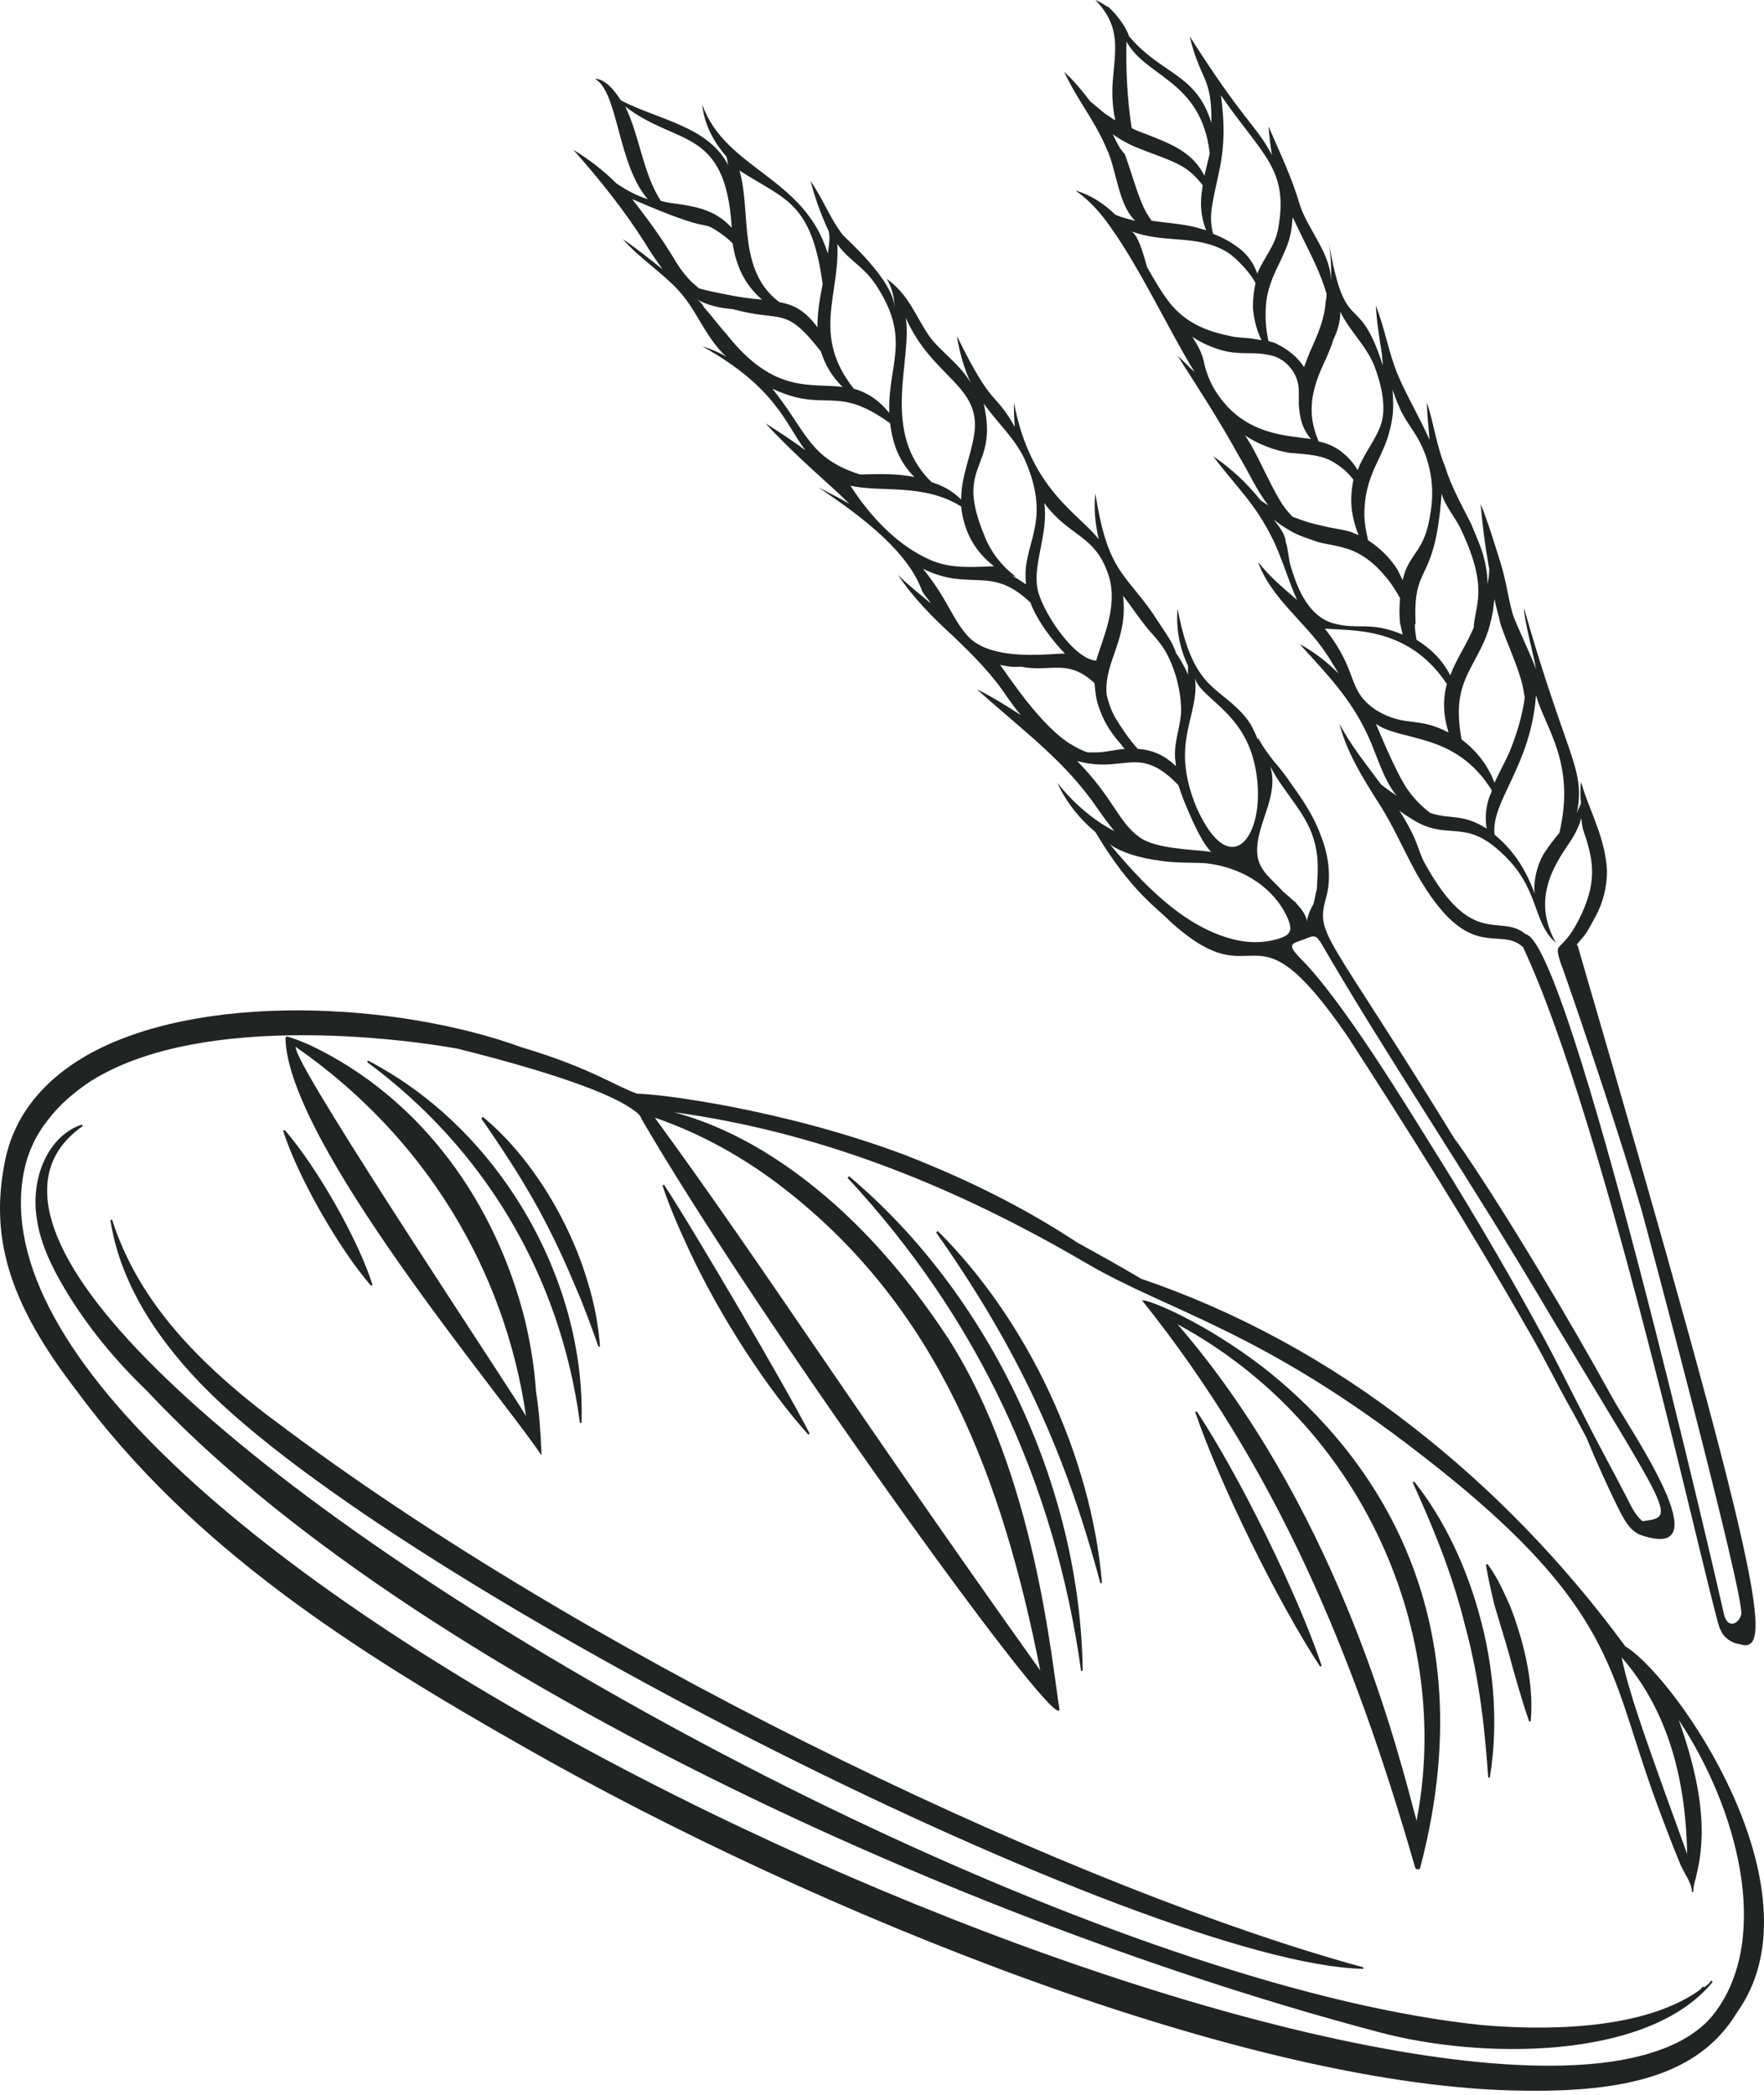
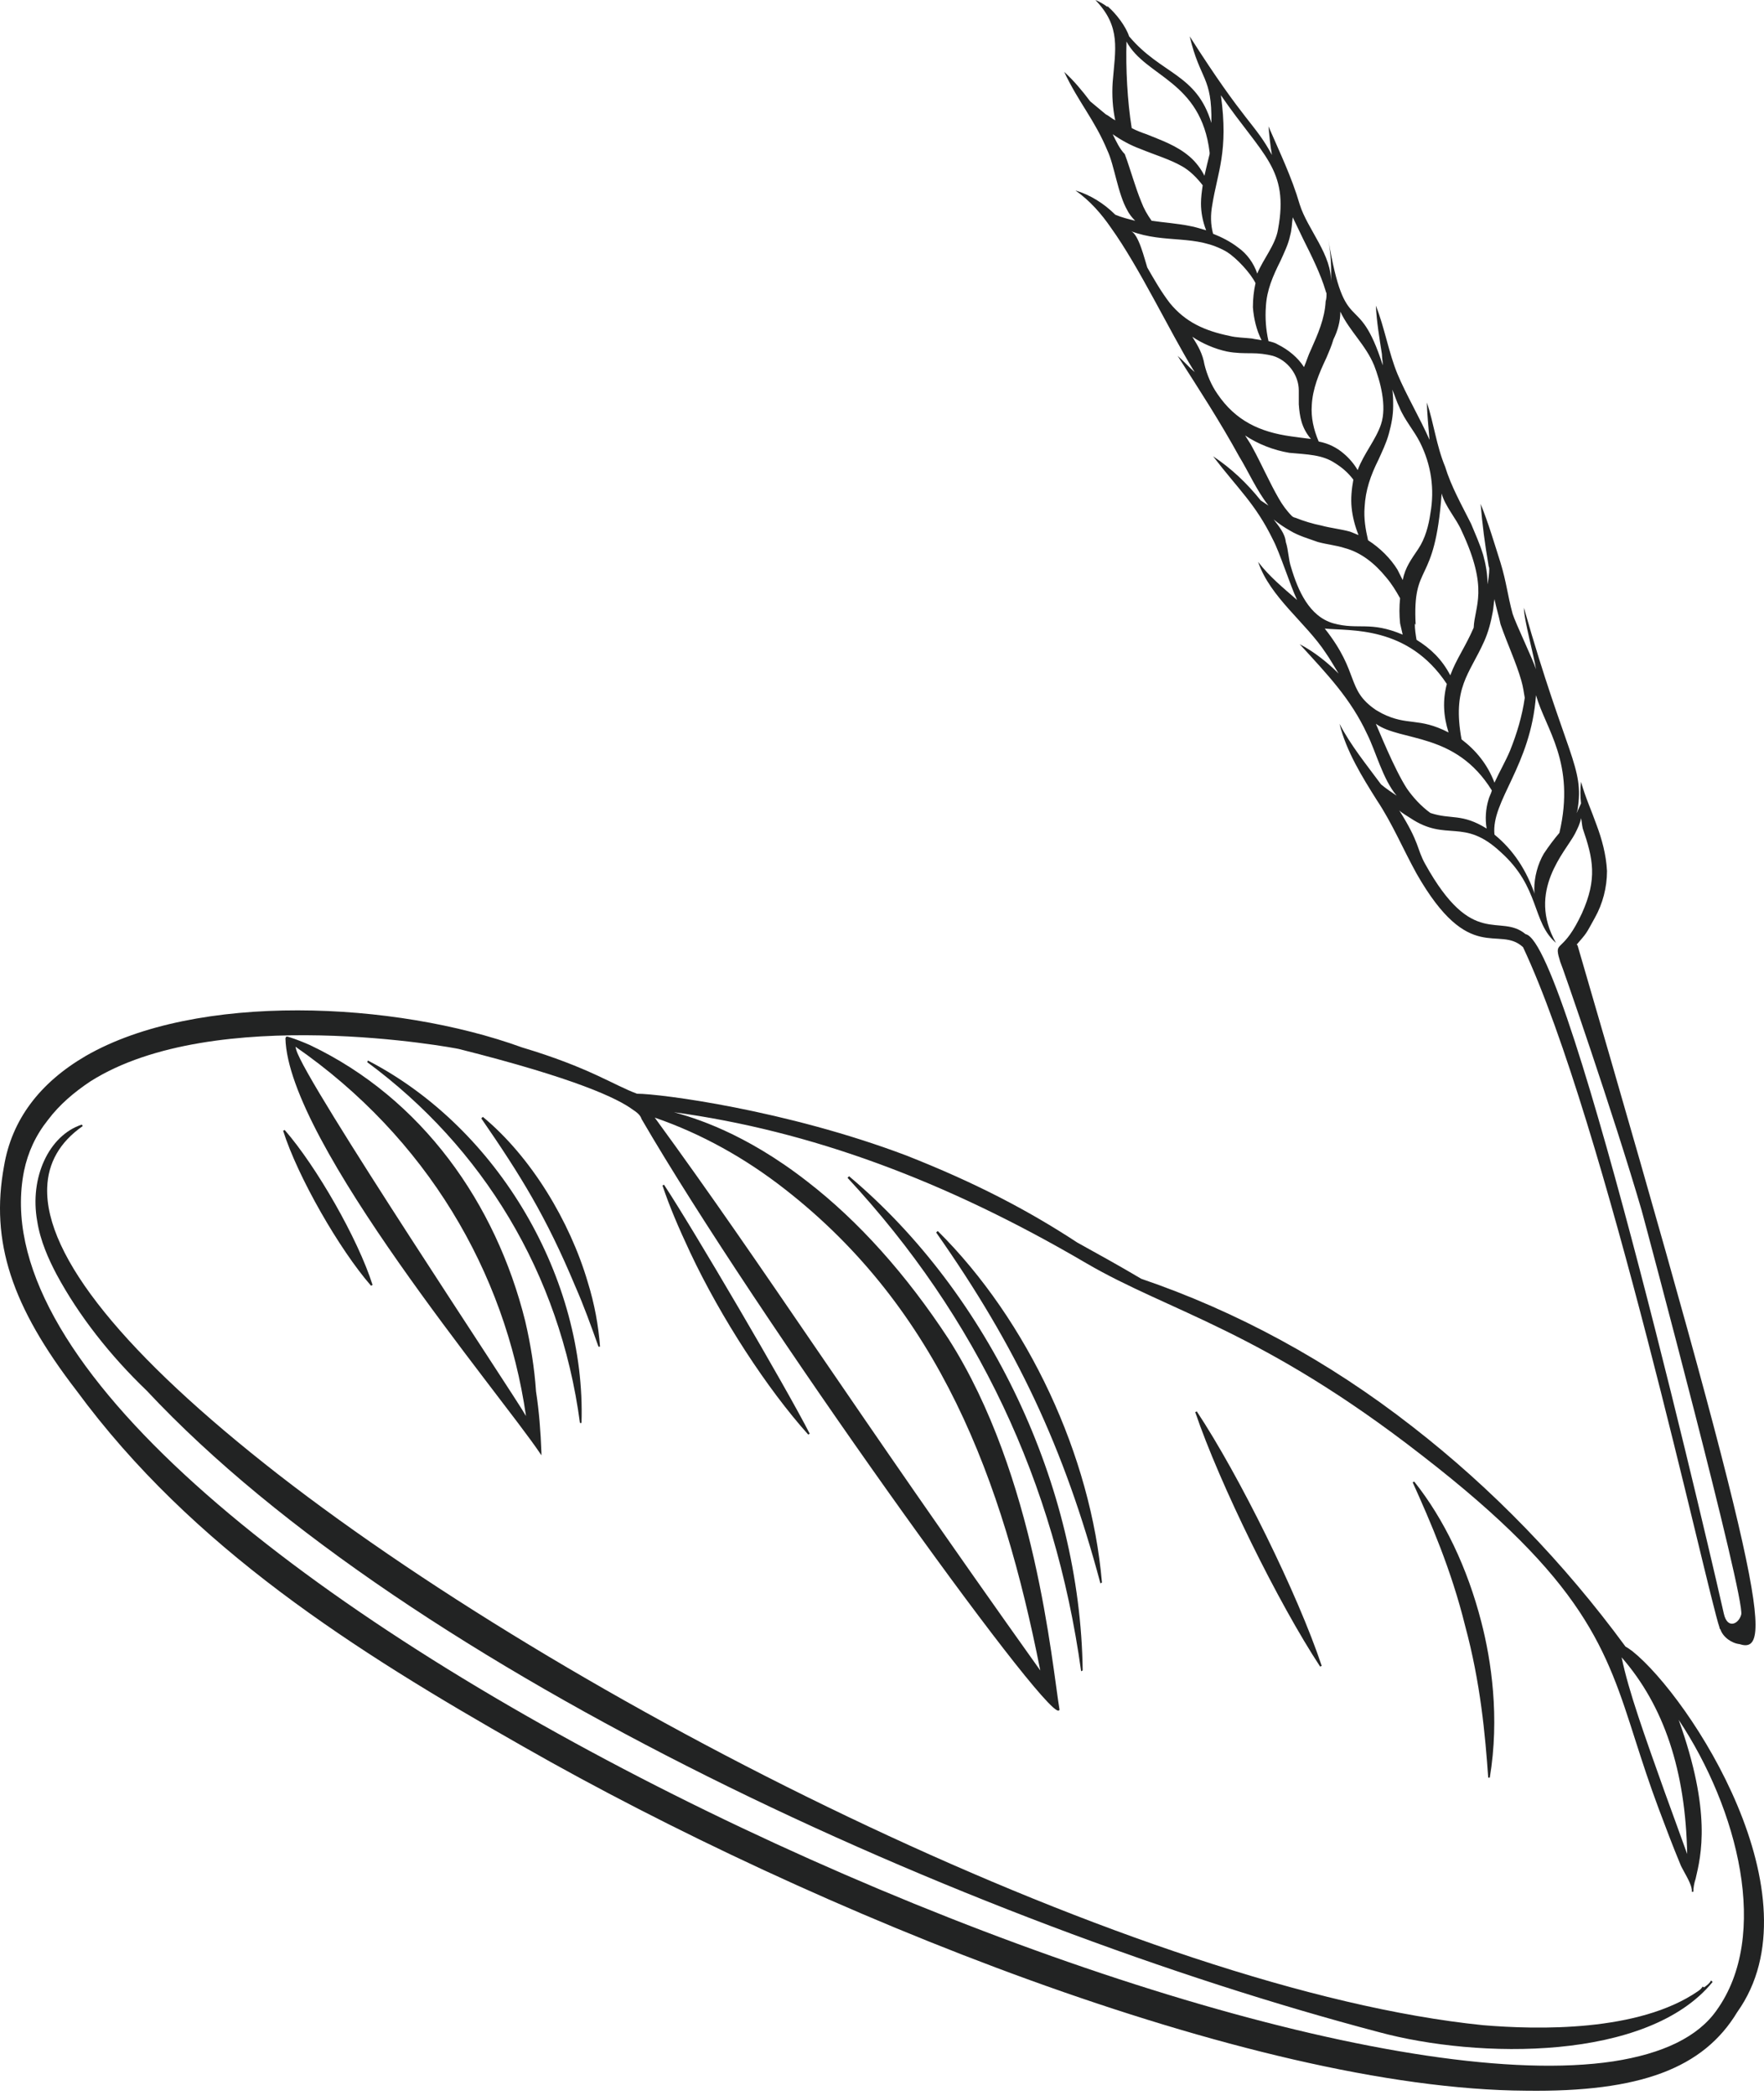
<svg xmlns="http://www.w3.org/2000/svg" width="80" height="95" viewBox="0 0 80 95" fill="none">
  <path d="M64.713 18.257C64.713 18.689 64.792 19.474 64.831 19.946C64.399 18.964 63.771 17.904 63.378 16.962C62.986 16.019 62.789 14.841 62.397 13.86C62.436 14.606 62.554 15.313 62.672 16.059C62.672 16.216 62.711 16.373 62.711 16.569C61.572 12.996 61.023 15.509 60.237 10.837C60.355 11.504 60.394 12.171 60.355 12.839C60.434 11.582 59.295 10.405 58.942 9.266C58.588 8.049 58.039 6.91 57.528 5.732C57.567 6.164 57.607 6.596 57.685 7.028C56.9 5.575 56.507 5.654 53.955 1.649C54.426 3.651 54.976 3.455 54.937 5.575C54.269 3.337 52.66 3.377 51.207 1.649C51.05 1.178 50.618 0.628 50.264 0.314L50.225 0.275C50.225 0.275 50.225 0.275 50.225 0.314C50.068 0.196 49.872 0.079 49.676 0C50.853 1.217 50.579 2.238 50.461 3.73C50.422 4.319 50.461 4.908 50.579 5.458C50.422 5.379 50.304 5.261 50.147 5.183C49.911 4.986 49.676 4.79 49.44 4.594C49.087 4.123 48.694 3.651 48.262 3.259C48.93 4.672 49.636 5.418 50.225 6.832C50.539 7.499 50.696 8.795 51.128 9.541C51.207 9.698 51.325 9.855 51.482 10.012C51.168 9.934 50.853 9.855 50.579 9.737C50.068 9.227 49.44 8.834 48.773 8.638C49.44 9.109 49.95 9.698 50.382 10.326C51.678 12.132 53.052 15.038 54.112 16.765C54.151 16.805 54.151 16.844 54.191 16.883C53.916 16.648 53.68 16.373 53.406 16.137C54.387 17.668 55.329 19.121 56.193 20.692C56.625 21.398 56.978 22.223 57.528 22.93C57.41 22.851 57.293 22.773 57.175 22.694C56.547 21.909 55.84 21.241 55.015 20.692C56.154 22.183 56.939 22.851 57.724 24.461C58.039 25.05 58.51 26.542 58.824 27.209C58.196 26.66 57.567 26.149 57.057 25.482C57.607 27.091 59.217 28.23 60.12 29.604C60.316 29.879 60.512 30.233 60.709 30.547C60.198 30.036 59.609 29.565 58.942 29.212C60.198 30.586 61.258 31.685 62.004 33.295C62.397 34.08 62.711 35.337 63.339 36.083C63.103 35.926 62.868 35.769 62.632 35.572C61.965 34.669 61.258 33.805 60.748 32.824C61.062 34.08 61.769 35.219 62.436 36.279C63.143 37.339 63.614 38.478 64.242 39.616C66.637 43.818 67.972 41.933 69.072 42.954C72.801 50.885 77.395 72.087 77.984 73.814C77.984 73.854 77.984 73.854 78.023 73.893C78.141 74.246 78.534 74.521 78.887 74.56C80.458 75.071 80.104 72.204 71.545 42.875L71.506 42.836C71.977 42.286 71.898 42.404 72.33 41.619C72.684 40.99 72.88 40.245 72.88 39.499C72.841 38.753 72.644 38.046 72.409 37.418C72.173 36.75 71.898 36.161 71.702 35.454C71.663 35.769 71.663 36.122 71.702 36.436C71.624 36.593 71.584 36.711 71.506 36.868C71.506 36.829 71.545 36.75 71.545 36.711C71.859 34.787 71.035 34.316 69.111 27.563C69.111 28.112 69.582 29.801 69.66 30.35C69.543 29.958 68.718 28.23 68.6 27.837C68.365 26.974 68.326 26.424 68.051 25.521C67.776 24.657 67.501 23.715 67.148 22.851C67.226 23.793 67.344 24.696 67.501 25.599C67.501 25.678 67.54 25.717 67.54 25.796C67.54 26.031 67.501 26.267 67.462 26.503C67.462 26.031 67.383 25.599 67.265 25.168C67.108 24.657 66.912 24.225 66.716 23.754C66.284 22.89 65.813 22.066 65.538 21.163C65.145 20.221 65.027 19.2 64.713 18.257ZM66.834 28.466C66.441 29.369 66.048 29.879 65.773 30.625C65.381 29.879 64.87 29.408 64.242 29.015C64.203 28.78 64.164 28.544 64.164 28.269C64.164 28.309 64.203 28.309 64.203 28.348C64.046 25.403 65.067 26.699 65.381 22.38C65.538 22.969 66.048 23.518 66.284 24.068C67.54 26.738 66.873 27.484 66.834 28.466ZM69.15 31.646C69.032 32.471 68.797 33.256 68.483 34.041C68.286 34.512 68.011 34.983 67.776 35.494C67.462 34.669 66.951 34.041 66.284 33.531C65.852 31.175 66.637 30.586 67.305 29.094C67.501 28.662 67.619 28.191 67.697 27.759C67.737 27.563 67.737 27.366 67.776 27.17C67.854 27.563 67.972 27.916 68.051 28.309C68.365 29.212 68.757 30.036 68.993 30.861C69.072 31.136 69.111 31.41 69.15 31.646ZM70.721 37.771C70.485 38.046 70.249 38.36 70.014 38.713C69.739 39.184 69.582 39.773 69.582 40.323C69.582 40.401 69.582 40.519 69.621 40.598C69.228 39.459 68.64 38.556 67.776 37.849C67.619 36.318 69.425 34.748 69.66 31.528C70.092 33.059 71.466 34.591 70.721 37.771ZM63.457 36.75C63.575 36.868 63.849 37.025 63.967 37.103C65.616 38.203 66.362 37.064 68.051 38.635C69.857 40.245 69.464 41.815 70.564 42.757C69.228 40.402 70.995 38.635 71.427 37.81C71.545 37.575 71.663 37.339 71.702 37.103C71.741 37.261 71.741 37.418 71.781 37.575C72.252 38.949 72.448 39.852 71.741 41.422C70.917 43.189 70.524 42.679 70.681 43.346L70.76 43.621C70.799 43.66 73.194 50.571 74.451 54.89C74.647 55.596 79.162 72.519 78.966 73.225C78.848 73.657 78.338 73.893 78.18 73.186C77.984 72.283 71.192 42.718 69.189 42.365C68.011 41.383 66.794 43.072 64.635 39.184C64.242 38.478 64.399 38.242 63.457 36.75ZM62.397 32.824C63.535 33.648 66.009 33.177 67.658 35.847C67.619 36.004 67.54 36.122 67.501 36.279C67.383 36.672 67.344 37.143 67.422 37.575C66.284 36.868 65.813 37.182 64.87 36.868C64.438 36.554 64.085 36.161 63.81 35.769C63.221 34.865 62.475 32.981 62.397 32.824ZM60.08 28.505C61.219 28.623 63.849 28.348 65.616 31.018C65.42 31.764 65.459 32.471 65.695 33.217C64.321 32.51 63.849 32.942 62.672 32.353C62.593 32.313 62.475 32.235 62.397 32.196C61.023 31.253 61.69 30.547 60.08 28.505ZM57.764 23.558C57.999 23.754 58.235 23.911 58.51 24.068C58.902 24.304 59.334 24.422 59.766 24.579C60.198 24.696 60.63 24.736 60.983 24.854C61.729 25.05 62.358 25.56 62.868 26.188C63.103 26.463 63.3 26.777 63.496 27.131C63.457 27.523 63.457 27.877 63.496 28.269C63.535 28.426 63.575 28.623 63.614 28.78C62.122 28.151 61.611 28.583 60.473 28.269C59.373 27.955 58.863 26.777 58.549 25.717C58.431 25.364 58.431 24.932 58.313 24.579C58.274 24.186 57.999 23.872 57.764 23.558ZM56.468 19.749C57.057 20.142 57.764 20.417 58.471 20.535C59.295 20.613 59.962 20.613 60.551 21.006C60.865 21.202 61.14 21.438 61.376 21.752C61.297 22.184 61.258 22.616 61.297 23.008C61.337 23.44 61.454 23.872 61.611 24.265C61.494 24.225 61.337 24.147 61.219 24.108C60.787 23.99 60.355 23.95 59.923 23.833C59.531 23.754 59.138 23.636 58.745 23.479C58.706 23.479 58.627 23.44 58.588 23.401C58.353 23.165 58.156 22.89 57.999 22.616C57.567 21.869 57.214 21.045 56.782 20.26C56.704 20.103 56.586 19.946 56.468 19.749ZM54.073 15.273C54.544 15.587 55.094 15.823 55.644 15.941C56.036 16.019 56.429 16.019 56.743 16.019C57.096 16.019 57.41 16.059 57.724 16.137C58.392 16.333 58.902 17.001 58.902 17.708C58.902 17.943 58.902 18.14 58.902 18.336C58.942 18.886 59.02 19.396 59.452 19.906C59.138 19.867 58.824 19.828 58.549 19.789C57.136 19.592 56.036 19.082 55.212 17.865C54.937 17.472 54.74 17.001 54.623 16.53C54.544 16.059 54.348 15.705 54.073 15.273ZM51.285 10.483C52.856 11.072 54.23 10.601 55.644 11.426C56.075 11.7 56.704 12.368 56.939 12.839C56.861 13.192 56.821 13.546 56.821 13.938C56.861 14.449 56.978 14.959 57.214 15.43C57.057 15.391 56.939 15.391 56.782 15.352C56.429 15.313 56.075 15.313 55.761 15.234C54.623 14.998 53.759 14.606 53.052 13.742C52.66 13.232 52.346 12.682 52.031 12.132C51.914 11.779 51.639 10.601 51.285 10.483ZM50.461 6.086C50.853 6.361 51.285 6.596 51.717 6.753C52.385 7.028 53.052 7.224 53.602 7.538C53.955 7.735 54.269 8.049 54.544 8.402C54.505 8.677 54.466 8.952 54.466 9.227C54.466 9.619 54.544 10.051 54.701 10.444C54.426 10.366 54.191 10.287 53.955 10.248C53.366 10.13 52.777 10.091 52.228 10.012C52.031 9.737 51.874 9.462 51.757 9.148C51.482 8.481 51.285 7.735 51.011 6.989C50.775 6.753 50.618 6.4 50.461 6.086ZM54.858 6.91C54.858 6.95 54.858 6.95 54.858 6.989C54.78 7.303 54.701 7.617 54.623 7.97C54.466 7.656 54.23 7.342 53.955 7.107C53.366 6.596 52.66 6.361 51.992 6.086C51.757 6.007 51.56 5.929 51.325 5.811C51.128 4.594 51.05 3.102 51.089 1.885C51.953 3.494 54.466 3.651 54.858 6.91ZM57.96 10.405C57.842 11.111 57.293 11.74 57.018 12.407C56.861 11.936 56.547 11.504 56.154 11.229C55.801 10.954 55.408 10.758 55.015 10.601C54.898 10.169 54.898 9.737 54.976 9.305C55.212 7.813 55.722 6.871 55.369 4.319C57.253 7.067 58.471 7.656 57.96 10.405ZM59.452 15.862C59.334 16.098 59.256 16.373 59.138 16.648C58.863 16.216 58.431 15.862 57.96 15.627C57.842 15.548 57.685 15.509 57.528 15.47C57.41 14.959 57.371 14.41 57.41 13.899C57.45 13.153 57.724 12.525 58.078 11.818C58.235 11.465 58.431 11.072 58.51 10.68C58.588 10.405 58.588 10.13 58.627 9.855C58.785 10.169 58.942 10.523 59.099 10.837C59.491 11.622 59.884 12.407 60.12 13.192C60.12 13.232 60.159 13.271 60.159 13.31C60.159 13.428 60.159 13.546 60.12 13.664C60.08 14.449 59.766 15.156 59.452 15.862ZM62.632 19.239C62.397 19.946 61.847 20.574 61.572 21.32C61.415 21.045 61.18 20.77 60.944 20.574C60.63 20.299 60.237 20.103 59.805 20.024C59.57 19.474 59.452 18.925 59.491 18.375C59.531 17.629 59.805 16.962 60.159 16.216C60.277 15.941 60.394 15.666 60.473 15.391C60.669 14.998 60.787 14.566 60.787 14.135C61.219 15.038 61.926 15.627 62.318 16.569C62.593 17.276 62.907 18.414 62.632 19.239ZM64.87 23.283C64.792 23.833 64.635 24.422 64.321 24.893C64.007 25.364 63.732 25.717 63.614 26.306C63.535 26.149 63.457 25.992 63.378 25.835C63.064 25.325 62.593 24.854 62.043 24.5C61.926 23.99 61.847 23.518 61.886 23.008C61.926 22.223 62.161 21.555 62.515 20.849C62.672 20.495 62.868 20.103 62.986 19.671C63.103 19.239 63.182 18.846 63.182 18.414C63.182 18.179 63.182 17.904 63.143 17.668C63.261 17.943 63.339 18.218 63.457 18.454C63.692 19.043 64.124 19.514 64.399 20.063C64.91 21.084 65.067 22.184 64.87 23.283Z" fill="#222323" />
-   <path d="M37.583 10.483C37.661 10.837 37.583 11.151 37.543 11.504C36.483 8.01 32.91 7.696 31.85 4.751C31.929 5.615 32.361 6.439 32.95 7.107C32.989 7.224 32.989 7.381 33.028 7.499C32.125 5.732 29.926 5.458 28.16 4.555C27.885 4.123 27.453 3.573 26.982 3.573C28.042 4.162 28.002 7.46 29.377 9.03C28.866 8.873 28.434 8.638 27.963 8.324C27.374 7.735 26.707 7.224 26 6.793C27.217 8.167 28.317 9.541 29.259 11.033C29.494 11.426 29.769 11.818 30.044 12.211C29.455 11.74 28.866 11.268 28.238 10.837C28.945 11.661 30.083 12.407 30.79 13.192C31.497 13.978 31.772 14.763 32.439 15.627C32.596 15.823 32.753 16.019 32.95 16.176C32.596 15.98 32.243 15.823 31.85 15.705C35.227 17.59 35.619 19.239 36.523 20.417C35.934 19.985 35.345 19.592 34.716 19.2C36.287 20.888 37.583 21.909 38.525 22.851C38.054 22.576 37.583 22.341 37.111 22.105C39.31 23.558 41.234 25.128 41.823 26.817C41.941 27.013 42.098 27.17 42.216 27.366C41.705 26.934 41.195 26.542 40.724 26.071C41.43 27.131 42.333 28.034 43.236 28.858C44.139 29.722 45.003 30.586 45.671 31.607C45.867 31.881 46.063 32.156 46.299 32.431C45.632 31.999 45.003 31.607 44.297 31.253C45.985 32.785 47.791 34.12 49.165 35.847C49.715 36.515 49.95 36.986 50.539 37.692C49.558 37.182 48.655 36.397 47.948 35.494C48.341 36.358 48.93 37.103 49.676 37.732C51.285 40.441 52.542 41.226 53.013 41.736C57.214 45.584 56.586 40.402 61.14 47.037C63.928 51.356 66.676 55.714 69.228 60.19C69.975 61.447 70.603 62.781 71.349 64.077L71.938 65.177C72.409 66.315 72.919 67.454 73.469 68.553C73.665 68.906 73.901 69.417 74.411 69.613C78.18 70.909 73.901 64.823 73.115 63.37C71.349 60.151 68.129 54.693 65.97 51.631C66.009 51.709 66.088 51.827 66.127 51.906C60.041 41.972 59.648 42.483 60.159 40.637C60.394 39.734 60.237 38.713 59.884 37.849C59.57 36.986 59.059 36.24 58.549 35.533C58.313 35.18 58.039 34.826 57.764 34.512C57.489 34.159 57.253 33.845 57.057 33.452C57.057 33.531 57.057 33.57 57.096 33.648C56.978 33.373 56.861 33.099 56.704 32.824C56.075 31.842 55.094 31.45 54.505 30.625C53.916 29.84 53.602 28.662 53.406 27.602C53.327 28.466 53.484 29.369 53.877 30.193C53.877 30.311 53.877 30.468 53.877 30.586C53.72 30.233 53.523 29.879 53.327 29.604C53.288 29.447 53.209 29.29 53.131 29.133C52.856 28.662 52.542 28.23 52.267 27.798C50.971 25.953 50.225 25.874 49.676 22.38C49.597 23.087 49.675 23.793 49.833 24.461C48.93 23.283 46.731 22.223 45.985 18.257C45.985 18.611 45.985 18.964 46.024 19.357C45.003 17.59 45.082 18.65 43.394 15.234C43.511 15.941 43.708 16.687 44.022 17.354C43.511 16.49 42.608 15.902 42.137 15.234C41.47 14.252 41.234 13.389 40.213 12.643C40.449 13.035 40.567 13.507 40.567 13.978C40.567 12.721 38.289 10.758 38.211 10.64C37.661 9.934 37.308 8.991 36.758 8.206C36.954 8.952 37.229 9.737 37.583 10.483ZM59.334 42.522C59.452 42.483 59.531 42.443 59.648 42.483C59.766 42.522 59.805 42.64 59.884 42.718C62.907 47.94 66.676 53.476 70.328 59.68C75.785 68.789 76.06 68.789 74.49 68.985C74.293 68.828 74.097 68.553 73.94 68.239C73.862 68.082 73.626 67.611 72.684 65.844C71.781 64.156 70.956 62.428 70.053 60.74C68.522 57.913 66.912 55.164 65.224 52.455C63.849 50.257 60.865 45.309 58.902 43.386C58.274 42.718 58.706 42.797 59.334 42.522ZM44.179 19.71C44.022 20.731 43.59 21.595 43.59 22.655C43.197 22.262 42.765 22.026 42.255 21.869C39.899 19.592 41.391 16.333 41.077 14.409C42.255 17.119 44.532 17.472 44.179 19.71ZM46.535 26.503C46.299 26.345 46.063 26.189 45.828 26.071C45.906 26.11 45.985 26.149 46.063 26.149C45.396 25.639 44.925 25.011 44.65 24.304C43.236 20.927 45.317 21.359 44.611 18.297C45.278 19.239 46.063 19.906 46.495 20.888C47.752 23.793 46.299 24.657 46.535 26.503ZM49.715 29.958C48.694 29.918 47.202 27.641 47.045 26.66C46.849 25.521 47.555 24.186 47.359 22.812C48.498 24.382 49.715 24.225 50.304 26.188C50.696 27.563 49.99 28.976 49.715 29.958ZM53.563 32.039C53.602 32.824 53.248 33.531 53.288 34.316C53.288 34.473 53.327 34.591 53.327 34.748C52.817 34.237 52.228 34.002 51.599 33.962C51.207 33.531 50.893 33.059 50.579 32.549C50.382 32.196 50.264 31.842 50.186 31.489C50.068 29.958 51.168 29.055 50.932 27.013C51.325 27.523 51.678 28.073 52.11 28.584C52.463 28.976 52.777 29.329 53.013 29.84C53.327 30.507 53.523 31.253 53.563 32.039ZM54.269 36.632C53.013 33.609 54.426 32.51 54.191 30.704C54.309 31.567 56.193 32.156 56.821 34.355C57.685 37.457 55.958 40.402 54.269 36.632ZM59.295 41.854C59.217 41.422 58.981 41.187 58.745 40.912C58.549 40.755 58.392 40.598 58.196 40.441C57.607 39.773 56.939 39.42 57.018 38.399C57.096 37.182 57.999 36.043 57.607 34.748C58.235 36.004 59.334 36.907 59.648 38.321C59.805 38.949 59.766 39.577 59.727 40.205C59.727 40.284 59.727 40.362 59.688 40.441C59.648 40.637 59.609 40.834 59.57 40.991C59.452 41.187 59.217 41.697 59.295 41.854ZM50.107 38.085C50.579 38.635 51.874 38.949 52.581 39.027C53.248 39.145 53.955 39.106 54.662 39.145C56.154 39.302 57.607 40.087 58.313 41.462C58.706 42.247 58.549 42.443 57.724 42.64C57.214 42.757 56.664 42.757 56.115 42.64C53.72 42.129 51.757 40.009 50.264 38.203C50.225 38.164 50.147 38.124 50.107 38.085ZM48.851 34.512C51.011 35.101 51.639 33.727 53.445 35.611C53.602 36.161 54.426 38.203 54.937 38.635C54.151 38.517 52.424 38.517 51.678 37.967C50.696 37.261 50.539 36.24 48.851 34.512ZM45.357 30.154C45.592 30.193 45.828 30.272 46.299 30.233C47.634 30.507 48.419 29.84 49.636 30.979C49.675 31.293 49.676 31.724 49.911 32.274C50.107 32.824 50.461 33.334 50.853 33.766C50.893 33.845 50.971 33.923 51.011 33.962C50.539 34.002 50.107 34.12 49.715 34.12C49.597 34.12 49.479 34.12 49.322 34.12C49.087 34.041 48.851 33.923 48.655 33.805C47.241 33.02 45.632 30.507 45.357 30.154ZM41.862 25.796C44.022 26.856 44.925 25.599 46.731 27.327C47.045 28.191 47.83 29.172 48.301 29.643C47.83 29.604 44.964 30.076 43.865 28.819C43.119 27.955 43.001 27.209 41.862 25.796ZM38.564 22.027C39.978 22.341 41.901 21.909 43.59 22.969C43.708 24.147 44.257 25.05 45.082 25.678C44.1 25.717 43.119 25.796 42.216 25.403C39.938 24.422 38.603 22.027 38.564 22.027ZM35.031 17.629C37.465 18.768 37.897 17.394 40.37 19.2C40.488 20.181 40.802 20.966 41.47 21.634C40.527 21.438 39.546 21.516 38.996 21.516C36.679 20.77 36.601 19.592 35.031 17.629ZM31.615 13.585C32.125 13.86 32.675 13.978 33.224 14.017C35.502 14.645 35.58 13.821 37.229 15.941C37.425 16.569 37.74 17.079 38.211 17.55C36.797 17.354 35.109 17.904 32.95 15.156C32.596 14.763 32.282 14.331 31.929 13.938C31.85 13.781 31.732 13.664 31.615 13.585ZM32.596 10.523C32.832 10.68 33.028 10.837 33.224 11.033C33.381 12.054 33.774 12.918 34.559 13.585C34.01 13.546 33.46 13.467 32.91 13.349C32.518 13.271 32.086 13.192 31.693 13.075C31.575 12.957 31.458 12.878 31.34 12.761C30.476 11.857 30.751 11.7 28.67 9.03C32.557 10.719 31.654 9.894 32.596 10.523ZM33.185 10.326C32.518 9.619 31.85 9.423 30.869 9.266C30.555 9.227 30.24 9.188 29.966 9.109C29.141 7.813 29.023 6.204 28.356 4.829C30.672 6.635 32.91 5.732 33.185 10.326ZM37.308 12.878C37.151 13.664 37.072 14.252 37.072 14.841C36.523 14.095 36.012 13.821 35.345 13.703C33.421 12.25 34.088 9.698 33.538 7.735C35.619 9.07 36.797 9.148 37.308 12.878ZM37.975 11.072C38.525 11.857 39.232 12.093 39.821 13.075C41.312 15.43 40.252 16.569 40.331 18.728C39.781 18.061 39.271 17.786 38.721 17.629C36.797 15.195 38.093 13.389 37.975 11.072Z" fill="#222323" />
  <path d="M78.788 91.246C77.249 93.799 74.382 94.883 69.207 94.813C56.689 94.743 36.862 86.701 23.75 79.218C16.057 74.847 8.714 70.196 3.469 63.063C0.532 59.251 -0.447 56.314 0.182 52.887C0.532 50.789 1.791 49.111 3.889 47.887C8.924 44.985 17.91 45.404 23.68 47.502C26.722 48.412 27.841 49.216 28.89 49.6C29.939 49.6 35.639 50.335 41.093 52.398C44.206 53.622 46.618 54.881 48.856 56.349C49.87 56.909 50.814 57.433 51.758 57.993C56.059 59.461 60.22 61.699 64.067 64.706C67.668 67.504 70.92 70.861 73.718 74.672C73.788 74.707 73.892 74.777 74.032 74.882C76.655 76.98 82.529 86.001 78.788 91.246ZM73.543 75.161C73.858 76.7 74.592 78.728 75.501 81.281C75.816 82.155 76.165 83.099 76.515 84.078C76.445 80.302 75.466 77.364 73.543 75.161ZM76.13 77.994C77.634 82.19 77.144 84.148 76.9 85.197C76.83 85.407 76.795 85.617 76.795 85.791H76.725C76.76 85.582 76.55 85.197 76.375 84.882C76.305 84.742 76.235 84.637 76.2 84.532C75.851 83.693 75.536 82.854 75.221 82.015C74.802 80.896 74.487 79.917 74.172 78.938C72.844 74.777 71.899 71.735 64.486 66C57.213 60.335 53.052 59.496 49.276 57.293C42.842 53.517 36.723 51.279 30.569 50.44C31.443 50.684 33.751 51.349 36.618 53.587C38.926 55.37 41.093 57.783 43.017 60.72C46.968 66.909 47.702 75.441 48.052 77.539L48.017 77.574C47.388 77.924 34.24 59.601 29.1 50.755C29.065 50.65 28.995 50.51 28.715 50.335C28.016 49.81 26.093 48.901 20.813 47.572C20.708 47.538 9.728 45.474 4.098 49.041C3.364 49.531 2.7 50.09 2.175 50.789C1.616 51.489 1.266 52.258 1.091 53.097C-2.266 69.881 54.906 96.212 73.158 93.484C75.431 93.134 77.005 92.365 77.844 91.176C80.291 87.784 78.823 82.05 76.13 77.994ZM47.178 75.756C45.464 67.084 42.597 59.391 35.604 53.936C33.82 52.538 31.827 51.419 29.694 50.684C34.8 57.678 38.506 63.587 47.178 75.756Z" fill="#222323" />
  <path d="M12.945 47.083L12.98 47.013C13.015 47.013 13.015 47.013 13.05 47.013C13.4 47.118 13.749 47.258 14.064 47.398C19.134 49.81 22.491 54.566 23.82 59.916C24.065 60.965 24.239 62.049 24.309 63.098C24.449 64.007 24.519 64.916 24.554 65.86V66L24.484 65.895C22.701 63.238 13.05 51.803 12.945 47.083ZM13.4 47.468L13.435 47.607C13.819 49.041 23.33 63.273 23.855 64.217C22.911 57.678 19.344 51.594 13.4 47.468Z" fill="#222323" />
-   <path d="M64.172 84.672C61.374 74.917 57.843 66.525 51.793 58.972H51.863C52.248 59.007 54.591 59.951 57.248 61.979C61.339 65.161 67.668 72.294 64.416 84.672C64.416 84.707 64.382 84.742 64.347 84.777C64.312 84.777 64.242 84.777 64.207 84.742L64.172 84.672ZM64.067 81.91C64.137 82.19 64.207 82.4 64.242 82.574C65.885 74.182 61.864 64.636 53.402 60.056C60.395 68.133 63.158 78.483 64.067 81.91Z" fill="#222323" />
  <path d="M77.284 90.127L77.214 90.092C77.179 90.162 77.109 90.232 77.005 90.302C74.312 92.155 69.731 92.05 67.249 91.841C51.793 90.267 26.547 77.679 12.63 66.874C5.672 61.454 2.035 56.979 2.14 53.867C2.175 52.748 2.7 51.803 3.749 51.069L3.714 50.999C2.21 51.489 1.336 53.412 1.686 55.37C1.826 56.279 2.21 57.118 2.56 57.783C3.574 59.671 5.008 61.489 6.651 63.063C18.61 75.861 43.961 87.26 62.528 92.155C67.039 93.379 74.732 93.484 77.669 89.882L77.599 89.813C77.529 89.952 77.424 90.022 77.284 90.127Z" fill="#222323" />
  <path d="M26.302 64.531H26.372C26.582 58.028 22.631 51.174 16.686 48.097L16.651 48.167C21.862 52.013 25.393 57.713 26.302 64.531Z" fill="#222323" />
  <path d="M27.142 61.07H27.212C27.142 60.126 26.967 59.147 26.652 58.133C25.848 55.405 24.099 52.468 21.897 50.65L21.827 50.719C23.61 53.307 24.764 55.16 26.093 58.342C26.477 59.216 26.792 60.091 27.142 61.07Z" fill="#222323" />
  <path d="M49.101 75.756C48.996 67.399 44.87 58.692 38.506 53.342L38.436 53.412C44.31 59.741 47.842 67.224 49.031 75.791L49.101 75.756Z" fill="#222323" />
  <path d="M49.975 71.77C49.486 66.035 46.618 59.881 42.527 55.825L42.457 55.895C46.094 61.07 48.262 65.65 49.905 71.805L49.975 71.77Z" fill="#222323" />
  <path d="M67.493 80.616H67.564C68.018 77.889 67.633 75.301 67.179 73.553C66.549 71.105 65.5 68.902 64.137 67.189L64.067 67.224C64.871 69.007 65.815 71.175 66.445 73.728C67.144 76.315 67.354 78.658 67.493 80.616Z" fill="#222323" />
-   <path d="M68.298 74.532L68.438 75.022C68.682 75.931 69.032 77.154 69.347 78.064H69.417C69.522 77.015 69.382 75.756 68.997 74.357C68.787 73.658 68.612 73.098 68.368 72.574C68.088 71.945 67.808 71.385 67.459 70.93L67.389 70.965C67.493 71.595 67.633 72.189 67.773 72.784L68.298 74.532Z" fill="#222323" />
  <path d="M36.653 65.056L36.723 65.021C35.674 62.958 31.408 55.685 30.114 53.727L30.044 53.762C30.359 54.706 30.778 55.685 31.303 56.804C32.702 59.776 34.8 62.993 36.653 65.056Z" fill="#222323" />
  <path d="M59.871 75.581L59.941 75.546C58.857 72.294 56.199 66.909 54.276 64.007L54.206 64.042C55.325 67.329 57.983 72.714 59.871 75.581Z" fill="#222323" />
  <path d="M16.896 58.272C16.232 56.174 14.344 52.888 12.91 51.244L12.84 51.279C13.505 53.377 15.393 56.664 16.826 58.307L16.896 58.272Z" fill="#222323" />
-   <path d="M61.829 89.288V89.218C49.346 85.826 27.666 75.756 13.015 64.846C12.7 64.601 12.351 64.357 12.036 64.112C8.225 61.175 6.092 58.447 5.078 55.3L5.008 55.335C5.392 57.853 6.791 60.37 9.169 62.818C18.12 72.014 52.038 89.078 61.829 89.288Z" fill="#222323" />
</svg>